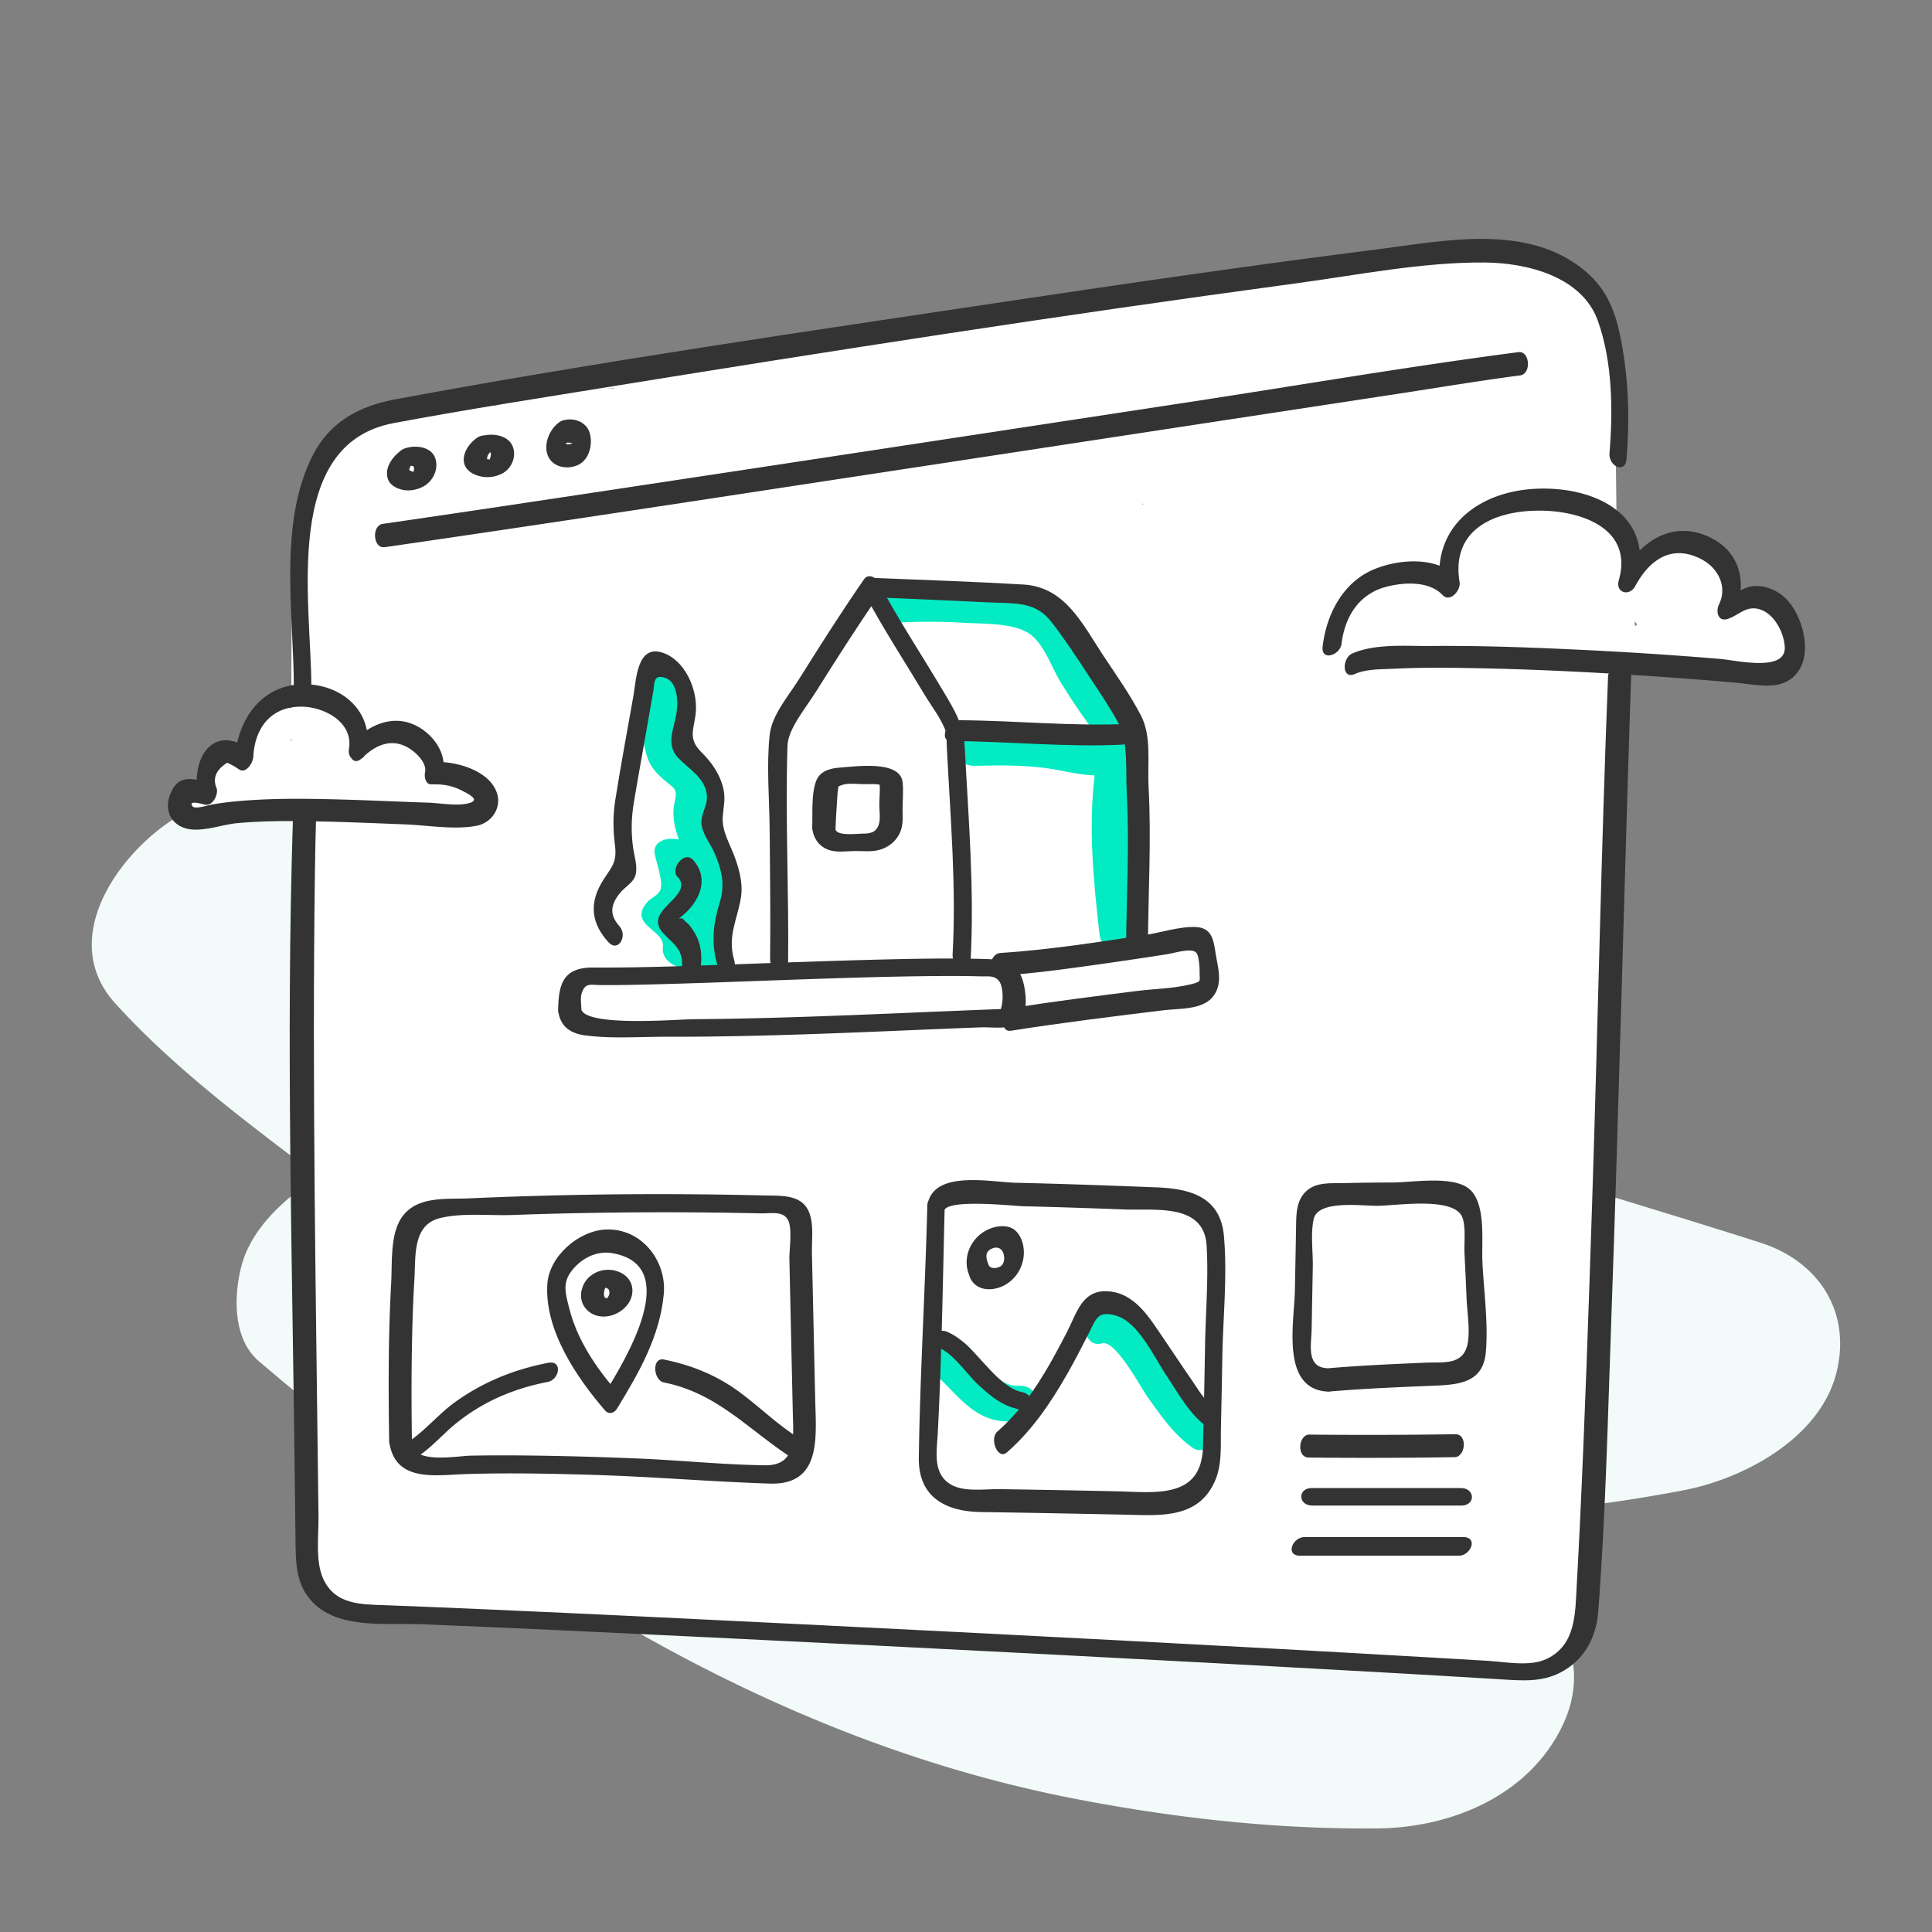
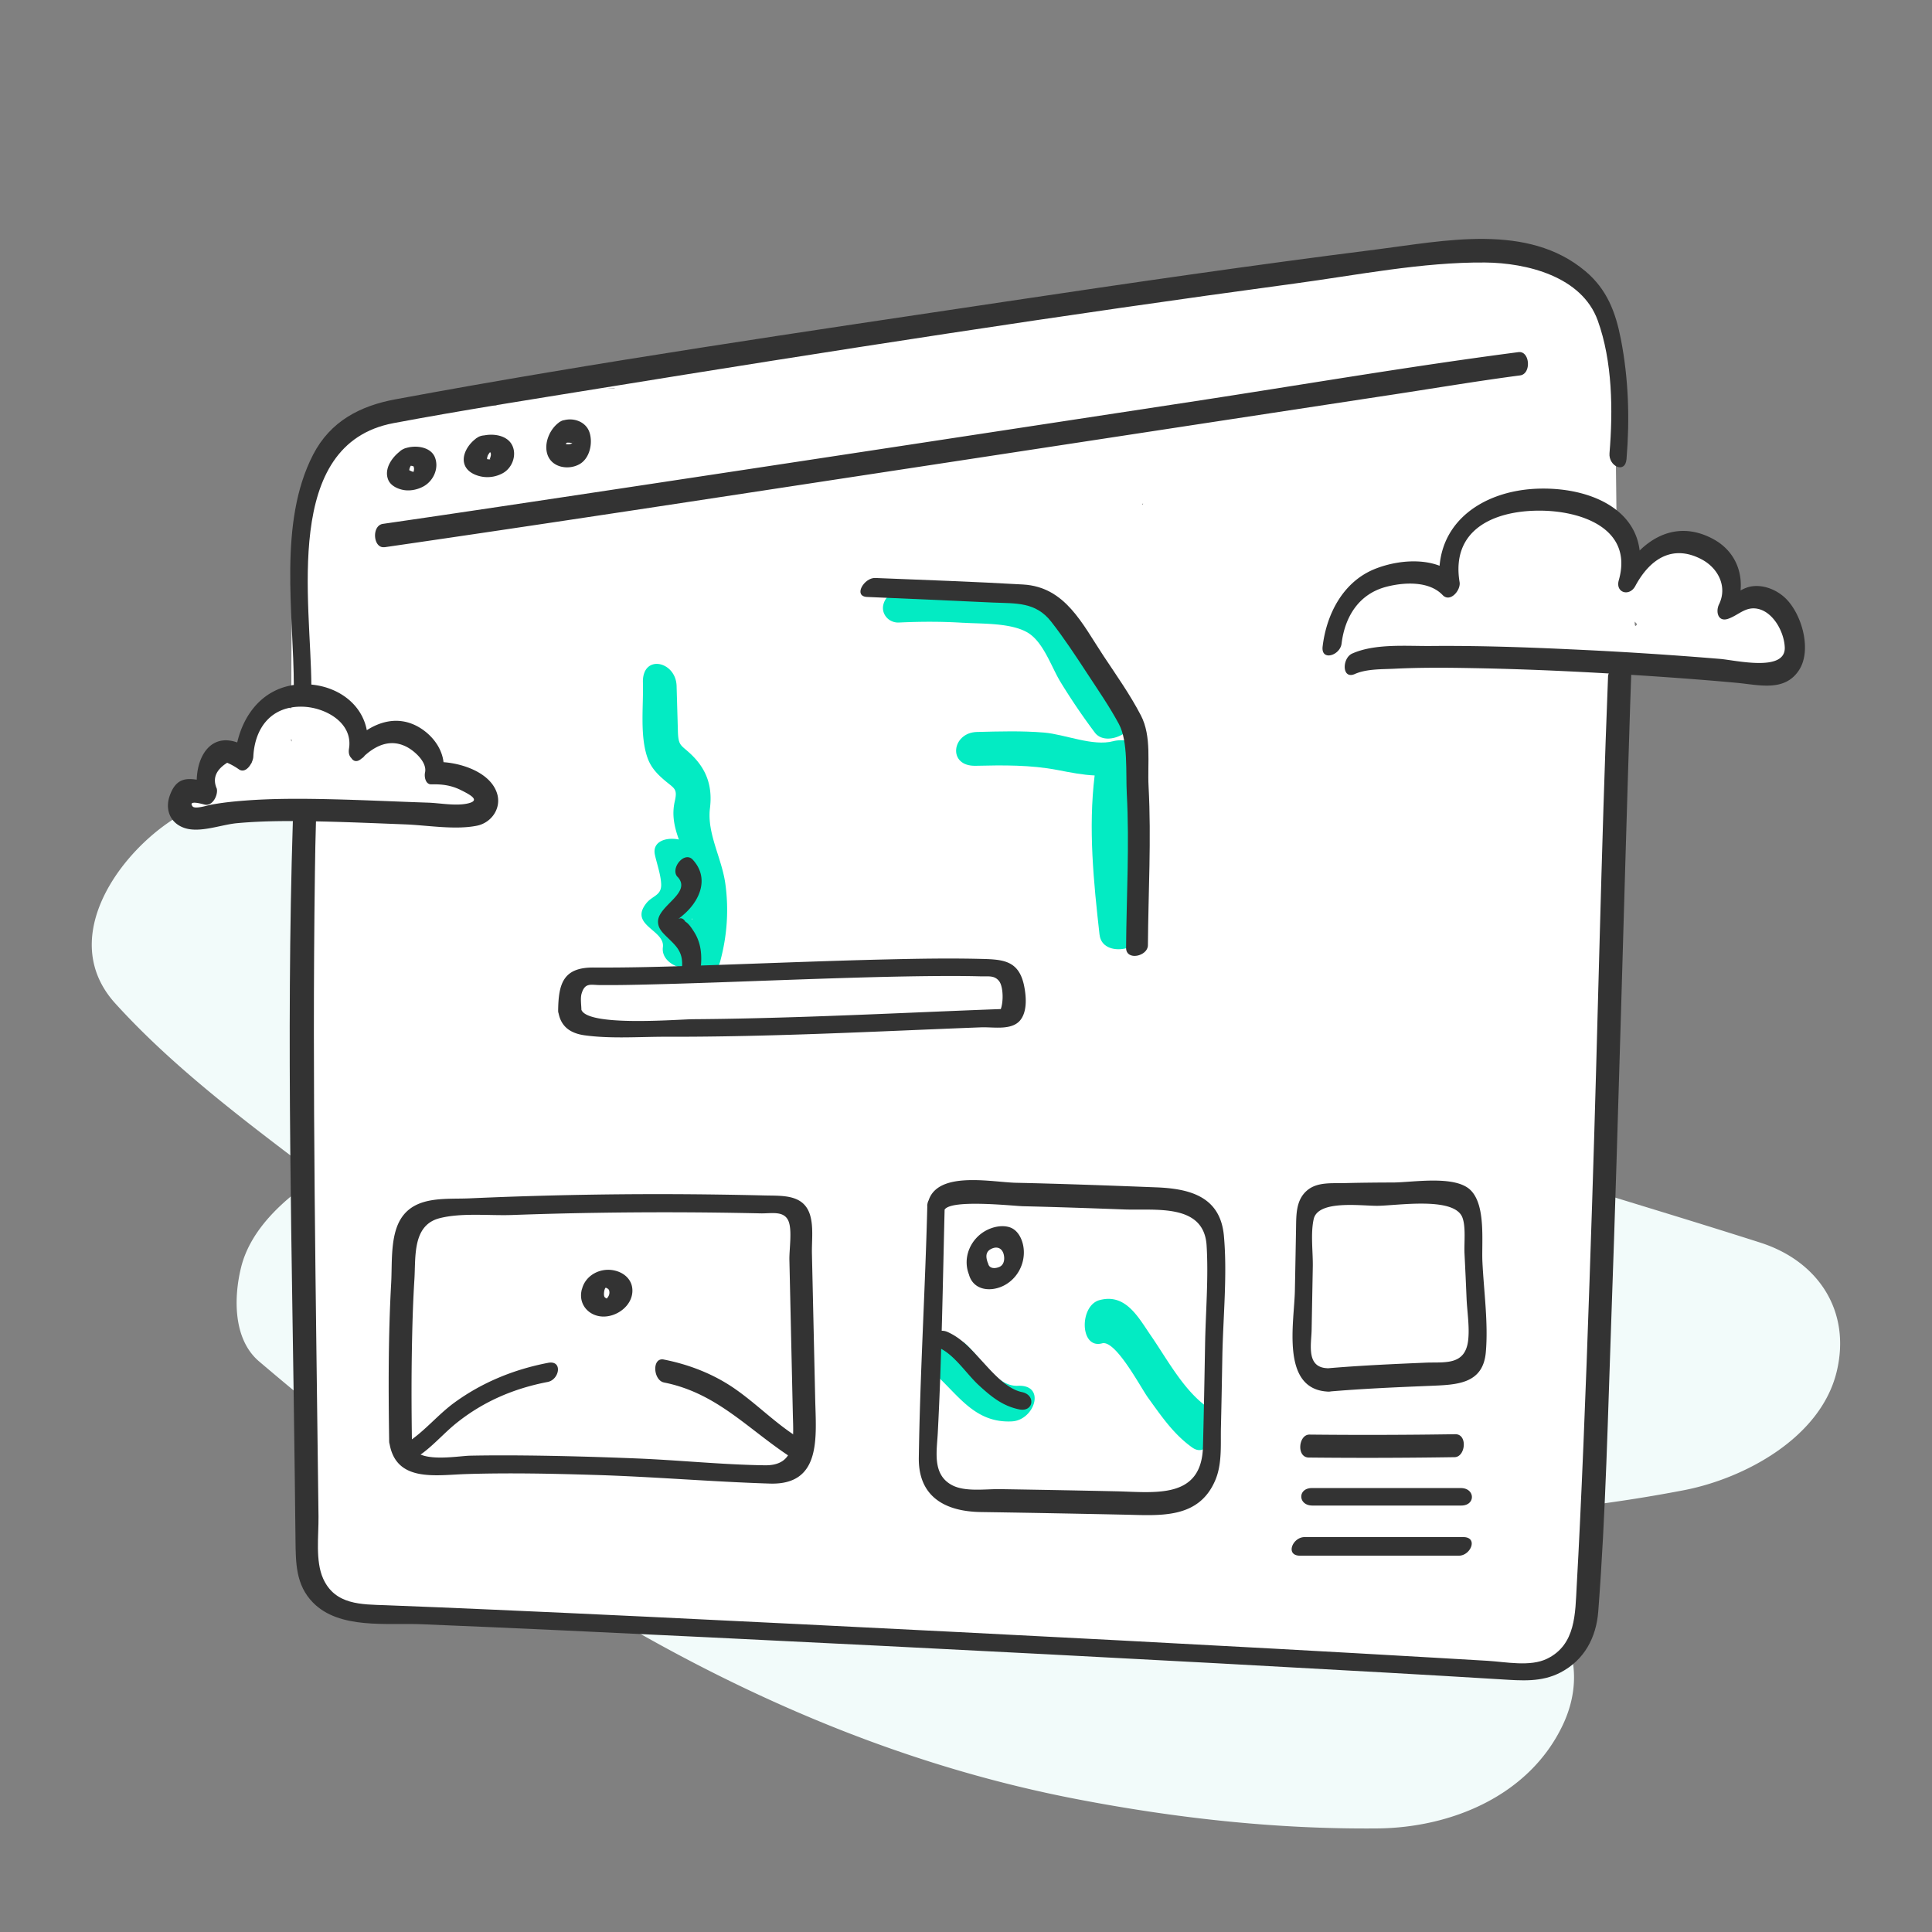
<svg xmlns="http://www.w3.org/2000/svg" width="350" height="350" viewBox="0 0 350 350" fill="none">
  <rect x="0" y="0" width="350" height="350" fill="#808080" stroke="none" />
  <path d="M318.873 225.105c-25.405-8.114-51.021-15.238-76.063-24.501a618 618 0 0 1-25.929-10.269 295 295 0 0 0 19.903-2.408c7.336-1.133 15.23-4.902 20.529-10.151 4.116-4.082 8.485-11.046 8.029-17.207-1.09-14.705-16.041-20.224-28.972-18.221-6.042.938-12.102 1.699-18.196 2.206-.481.042-.98.101-1.479.152-.338.017-.676.034-1.014.042-2.468.093-4.944.152-7.412.152-9.195.034-18.323-.659-27.425-1.893-.507-.093-1.014-.186-1.529-.287a155 155 0 0 1-5.553-1.192 164 164 0 0 1-10.801-2.899c-5.586-1.698-11.063-3.727-16.455-5.958-10.404-4.724-20.469-10.125-31.034-14.511-3.989-1.657-10.065-1.369-14.224-.719-6.473 1.006-12.516 3.829-17.62 7.86-3.745 2.958-6.618 6.246-8.655 10.573-1.902 4.048-3.668 10.573-1.192 14.815 1.53 2.62 3.093 5.173 4.725 7.674a304 304 0 0 1-8.41-7.766c-10.446-10.041-27.796-9.686-39.519-1.632-9.922 6.821-19.86 21.619-9.676 32.834 10.631 11.706 23.697 21.442 36.256 30.958.16.127.33.245.49.363q-.532.332-1.04.676c-5.51 3.787-11.256 9.027-12.93 15.788-1.344 5.426-1.479 13.015 3.254 17.046 43.12 36.688 91.47 68.356 147.96 79.267 18.052 3.482 36.206 5.501 54.596 5.341 13.531-.118 27.653-6.009 33.671-18.838 5.29-11.275-.364-22.549-12.12-26.318-6.448-3.153-12.66-6.922-18.83-10.514l-.862-.507c18.002-.068 36.088-1.707 53.709-5.096 10.911-2.105 24.695-9.449 27.645-21.349 2.713-10.953-3.186-20.114-13.835-23.511zm-102.406-80.374c-.87.093-1.749.178-2.594.135.862-.042 1.724-.093 2.594-.135" fill="#F2FBFA" />
  <path d="M324.248 117.061c.347-.836.321-1.901-.236-3.27-1.674-4.057-6.263-4.911-10.497-4.767-.347-3.609.38-7.006-4.099-8.908-4.327-1.834-9.77-.422-12.965 2.89-.363.381-.676.753-.955 1.125a212 212 0 0 1-.194-3.981c-.051-1.412-1.09-2.257-2.409-2.578-.084-7.209-.169-14.426-.245-21.636l-.152.017a22 22 0 0 0-.499-3.346c.465-3.28.693-6.593.668-9.872-.042-6.304-4.767-10.978-9.922-13.716-6.812-3.626-13.472-3.584-20.926-2.451-15.643 2.375-31.287 4.75-46.931 7.133-7.031-.245-13.944.896-20.621 3.27-23.047 3.102-46.094 6.212-69.15 9.314-2.738.372-5.629.938-8.392 1.809-3.905-.558-7.911-.364-11.613.625a205 205 0 0 1-8.442 2.07c-2.172.482-4.539 1.395-6.796 2.663q-1.19.012-2.383 0c-2.096-.026-11.122-.583-2.535-.017-7.556-.499-14.114-.178-20.69 3.964-3.397 2.138-6.321 5.028-7.825 8.612-2.527 3.668-3.398 7.724-2.578 11.604a16.5 16.5 0 0 0-.795 4.622c-.253 8.689-.312 17.385-.27 26.082-.76-.161-1.555-.169-2.24-.102-3.65.364-6.524 3.381-5.628 7.142.228.955.44 1.927.676 2.89a8 8 0 0 0-.668-.169.4.4 0 0 1-.093-.017c-1.716-1.166-4.851-.684-6.22.676-.499.499-.76.947-.93 1.623a2.9 2.9 0 0 0 .27 2.054 26.6 26.6 0 0 0-4.343 2.146c-1.64.998-1.378 3.127-.051 4.226 1.597 1.318 3.98 1.073 5.629.068 1.394-.854 2.822-1.412 4.411-1.775 1.048-.245 2.062-.812 2.578-1.665 1.116.135 2.011.237 3.178.617 1.301.431 2.417.465 3.608.186.203 12.145.516 24.289.744 36.409.254 13.268.558 26.546 1.04 39.814.245 6.762.532 13.523.879 20.284.287 5.662.836 11.359.464 17.021-.49 2.367-1.073 4.716-1.42 7.133-.549 3.862.178 7.708 1.928 11.097-.423.608-.685 1.293-.676 2.02.075 3.625.38 9.727 3.93 11.806 1.749 1.023 4.208 1.023 6.16 1.226 2.739.287 5.485.465 8.232.558 1.412.05 2.68-.828 3.49-1.961 3.694.727 7.489 1.073 11.233 1.276 14.105.752 28.228 1.302 42.333 1.952 28.135 1.302 56.261 2.604 84.396 3.897 16.345.752 32.69 1.512 49.036 2.265.295.016.6.016.912.008.034 1.42.913 2.535 2.992 2.24 5.468-.786 11.494-.651 15.204-5.333 2.62-3.313 3.778-7.615 3.415-11.79.329-1.209.557-2.493.701-3.896 5.291-53.506 5.789-107.046 5.181-160.764-.009-.879-.017-1.758-.034-2.636 2.84.591 6.085-.051 8.916.109 3.634.203 7.057 1.023 10.717 1.065 1.614.499 3.093 1.014 4.716 1.767 1.859.862 3.668.929 5.611.355 3.373-.989 3.043-3.778 1.141-5.097zM207.094 91.242c-.025.076-.051.144-.067.22q-.064-.103-.127-.195l.203-.025zm-95.822-20.85c-.448.009-.955 0-1.412-.017.651-.025 1.158-.05 1.547-.059-.042.026-.093.051-.135.076m-1.894 0v.017h-.447c.16 0 .304-.017.447-.017M52.61 134.006c.076 0 .152-.025.228-.033v.38c-.093-.22-.169-.347-.228-.347m243.537-21.399c.135.152.279.313.423.465-.305.541-.448.38-.423-.465" fill="#fff" />
  <path d="M128.615 146.421c.465-3.786-.482-6.854-3.229-9.576-1.935-1.918-2.493-1.529-2.577-4.301-.076-2.756-.161-5.519-.237-8.274-.135-4.539-6.254-5.832-6.102-.609.119 4.234-.583 9.542.812 13.573.591 1.69 1.614 2.831 2.941 3.981 1.893 1.648 2.569 1.555 2.02 3.947-.584 2.535-.043 4.724.735 6.921-2.333-.473-4.86.364-4.336 2.772.372 1.699 1.057 3.567 1.133 5.3.084 2.121-1.581 2.062-2.713 3.507-3.127 3.989 3.431 4.8 3.025 7.927-.346 2.629 2.984 4.226 5.401 3.854 1.53 1.631 4.116 1.885 4.978-1.268 1.251-4.597 1.589-9.33.938-14.054-.642-4.682-3.355-9.128-2.789-13.709zm-3.296 20.064c.042-.026.084-.068.118-.093 0 .067-.017.135-.025.194l-.102-.101zm59.058 84.566c-3.879.194-6.921-5.392-9.491-7.624-2.873-2.493-9.195 2.274-5.992 5.054 4.606 3.99 7.522 9.356 14.41 9.018 4.124-.203 6.271-6.71 1.073-6.448m34.28 3.81c-4.242-3.017-7.234-8.654-10.142-12.871-2.29-3.322-4.58-7.75-9.338-6.457-3.668.997-3.584 8.933.481 7.826 2.451-.668 6.981 8.003 8.3 9.821 2.425 3.346 4.631 6.642 8.037 9.06 3.364 2.391 5.755-5.173 2.662-7.379m-44.134-142.043c3.423.212 8.544 0 11.587 1.75 2.899 1.673 4.327 6.212 5.992 8.95a117 117 0 0 0 6.237 9.195c2.274 3.026 9.136-.854 6.567-4.276-2.941-3.913-5.62-7.987-7.97-12.28-1.698-3.111-3.22-5.9-6.617-7.379-3.347-1.453-7.446-1.656-11.029-1.994-4.851-.448-9.711-.507-14.571-.271-1.851.085-4.166.964-4.682 2.984-.448 1.766.998 3.372 2.823 3.279 3.888-.186 7.775-.194 11.663.051z" fill="#03EBC3" />
  <path d="M199.201 169.35c.482 4.251 8.215 2.857 7.793-.887-1.201-10.59-2.265-21.214-.474-31.803.44-2.595-3.321-2.806-4.826-2.392-3.684.997-8.772-1.242-12.541-1.555-4.04-.338-8.114-.211-12.171-.11-4.572.11-5.392 6.263-.219 6.127 4.952-.118 9.922-.177 14.807.761 2.366.456 4.538.887 6.735.989-1.166 9.618-.194 19.252.888 28.862z" fill="#03EBC3" />
  <path d="M56.405 124.329c-.034-15.213-5.367-43.871 14.883-47.675 12.322-2.315 24.729-4.25 37.102-6.254 41.969-6.812 83.999-13.345 126.138-19.032 11.299-1.522 23.097-3.905 34.507-3.812 7.555.068 17.528 2.519 20.41 10.505 2.679 7.404 2.772 16.303 2.13 24.053-.195 2.341 2.856 3.803 3.085 1.04.6-7.243.371-14.562-1.023-21.704-.955-4.902-2.51-9.026-6.432-12.322-10.446-8.79-25.548-5.485-37.879-3.93-22.371 2.823-44.691 6.077-66.986 9.415-36.942 5.536-74.001 10.91-110.731 17.731-6.372 1.183-11.765 3.964-14.892 10.032-6.347 12.314-3.515 28.769-3.482 42.046 0 2.637 3.178 2.535 3.17-.093m-3.355 24.535c-1.25 39.384-.11 78.92.346 118.312.043 3.938.093 7.877.136 11.807.05 4.158.034 8.138 3.16 11.333 4.784 4.893 13.405 3.668 19.718 3.93 17.401.71 34.794 1.538 52.196 2.383 40.804 1.978 81.599 4.074 122.385 6.373 6.964.397 13.928.794 20.892 1.225 3.719.228 7.345.558 10.784-1.225 4.344-2.249 6.508-6.339 6.871-11.072 1.37-17.866 1.75-35.851 2.392-53.751 1.31-36.815 2.206-73.646 3.389-110.461.059-1.867.119-3.744.195-5.611.084-2.054-4.116-1.682-4.201.439-1.259 31.744-1.842 63.521-2.882 95.273-.634 19.405-1.293 38.809-2.214 58.197q-.266 5.642-.583 11.283c-.279 4.961-.135 10.657-5.375 13.201-3.06 1.487-7.438.575-10.767.372-3.33-.203-6.449-.381-9.669-.566-38.276-2.215-76.57-4.175-114.864-6.069-18.466-.912-36.924-1.808-55.39-2.62-6.542-.287-13.083-.566-19.633-.811-4.446-.16-9.23-.025-11.393-4.817-1.445-3.203-.803-7.801-.845-11.274-.448-38.852-1.183-77.737-.65-116.597.042-3.228.1-6.457.202-9.693.068-2.063-4.132-1.682-4.2.439" fill="#333" />
  <path d="M69.657 99.136c29.293-4.243 58.551-8.74 87.81-13.193 31.769-4.834 63.53-9.694 95.299-14.528 7.53-1.15 15.052-2.417 22.608-3.406 2.095-.27 1.791-4.488-.296-4.217-19.844 2.586-39.621 5.992-59.406 9.009-34.397 5.248-68.794 10.497-103.192 15.686-14.367 2.163-28.735 4.336-43.11 6.415-2.097.304-1.784 4.513.295 4.217zm3.389-17.774c-1.716 1.048-3.567 3.347-2.739 5.502.423 1.107 1.69 1.699 2.79 1.902 1.166.21 2.45-.043 3.498-.584 1.86-.946 2.975-3.262 2.215-5.282-.803-2.13-3.981-2.358-5.764-1.538-.82.372-1.648 1.428-1.192 2.358.457.93 1.783.862 2.595.49-.364.17-.66.102-.127.119-.304-.009.296.067.363.084.127.034.119.034 0 0 .102.042.212.085.305.144-.245-.136-.11-.212-.043.008.017.05.068.38.068.397-.017.136-.034.27-.068.406-.059.22-.067.254-.025.118-.085.212-.287.364-.05.144.27-.237.329-.296.168-.169q.482-.291.152-.101c-.21.093-.185.093.06 0q-.14.048-.28.084c-.126.009.077.076-.194.009-.245-.06-.355-.161-.6-.237l.043.093c-.077-.178-.094-.186-.051-.034-.06-.177.034-.482.135-.684a4 4 0 0 1 .186-.338c-.093.152-.076.135.06-.043.16-.177.16-.186-.018-.008.203-.152.16-.144-.101.025.769-.473 1.682-1.36 1.191-2.358-.439-.887-1.834-.955-2.594-.49zm13.48-2.105c-1.572.964-3.161 3.296-2.249 5.18.575 1.193 2.037 1.784 3.271 1.953a5.8 5.8 0 0 0 3.55-.676c1.682-.93 2.56-3.22 1.707-5.012-1.04-2.172-4.378-2.324-6.28-1.445-.853.389-1.174 1.547-.507 2.24.778.811 2.02.659 2.933.236-.693.186-.845.245-.465.186h-.017c.127.009.254.026.39.051q-.255-.051-.052 0c.33.085.27.034-.008-.084-.068-.144-.05-.119.06.101.041-.076.058-.008.05.186.042.211.025.186 0 .397-.017.102-.186.634-.135.516-.11.228-.28.287-.051.127-.127.11-.068.067.186-.136a2 2 0 0 1-.237.136c.6-.077-.338.11-.084.025.194-.068-.338-.06.008.025-.296-.068-.253-.076-.448-.22.195.136-.017.262.093.026-.008-.195 0-.22 0-.085.025-.118.05-.236.093-.355.085-.253.009-.067.135-.296.043-.076.415-.574.262-.405.076-.085.16-.17.245-.245q-.281.19-.016.025c.786-.482 1.234-1.487.507-2.24-.727-.752-2.096-.752-2.933-.236zm15.019-2.907c-1.86 1.142-3.077 3.863-2.375 5.976.786 2.383 3.778 2.882 5.781 1.783 1.893-1.04 2.476-3.828 1.85-5.755-.701-2.156-3.321-2.89-5.256-2.003-.939.43-1.124 1.969-.837 2.822.33.99 1.158 1.386 2.087.956-.253.118-.008.05.102.059.22 0 .448.025.667.076.093.017.186.084.381.127.262.059.051 0-.076-.17-.059-.084.05-.532-.017-.05.059-.212.051-.203-.017.042-.085.237-.085.245 0 .034-.118.203-.11.194.034-.009l-.085.093c.33-.414.135-.127-.101 0 .253-.127-.262.085-.347.102a1.7 1.7 0 0 1-.541.05c-.101 0-.879-.194-.828-.27 0 .008.076.118.118.245.051.135.077.279.068.423q-.088.393 0 .025c.254-.363-.169.118.102-.203.169-.203.261-.397.54-.566 1.699-1.04.829-5.054-1.259-3.778zm3.786 106.81c.008-.964-.237-2.29.042-3.195.608-2.003 1.682-1.521 3.279-1.512 3.009.025 6.018-.034 9.026-.11 8.181-.195 16.354-.524 24.535-.812 8.181-.287 16.987-.591 25.489-.693 3.28-.034 6.567-.05 9.846.034 1.53.042 2.603-.22 3.457.879s.845 4.665-.076 5.747l1.842-.752c-12.812.465-25.616 1.099-38.428 1.504-6.229.195-12.466.347-18.703.389-2.866.017-19.743 1.462-20.368-1.893-.364-1.961-4.505-1.471-4.091.76.482 2.561 2.248 3.702 4.724 4.049 4.775.659 9.973.253 14.782.262 9.491.025 18.982-.22 28.473-.558s19.066-.786 28.6-1.149c2.282-.085 5.772.667 7.243-1.522 1.107-1.639.895-4.166.524-6-.981-4.801-4.066-4.784-8.283-4.885-5.485-.127-10.978-.026-16.472.101-12.5.288-24.991.837-37.49 1.226-5.249.16-10.489.279-15.746.245-5.518-.034-6.363 2.932-6.423 7.809-.025 2.113 4.201 2.197 4.226.084z" fill="#333" />
-   <path d="M180.844 176.787c6.964-.456 13.894-1.462 20.799-2.451q4.828-.696 9.643-1.445c1.614-.253 4.767-1.327 5.511-.194.397.6.549 2.552.524 3.304-.068 1.707.583 1.792-1.665 2.333-3.119.752-6.592.803-9.779 1.2-7.462.938-14.925 1.876-22.354 3.051-1.986.313-2.552 4.488-.372 4.141 9.212-1.453 18.467-2.586 27.721-3.718 2.73-.33 6.905-.043 8.823-2.409 1.919-2.367.947-5.223.541-7.801-.372-2.358-.617-4.682-3.507-4.851s-6.465 1.014-9.347 1.454c-8.68 1.301-17.419 2.679-26.183 3.245-2.011.135-2.611 4.293-.372 4.141zm-38.074-1.825c.169-13.269-.524-26.572-.11-39.832.093-3.076 3.245-6.778 5.206-9.897 3.668-5.831 7.361-11.646 11.283-17.308l-2.603-.499c3.338 6.288 7.251 12.263 10.911 18.365 1.284 2.147 3.177 4.53 3.955 6.93-.279-.853-.042.229 0 .541.093.786.084 1.606.127 2.401.634 12.347 1.724 24.94 1.031 37.304-.119 2.155 3.093 3.964 3.254 1.209.726-12.889-.389-26.014-1.057-38.885-.211-4.074-1.901-6.736-4.014-10.286-3.871-6.507-8.08-12.863-11.63-19.556-.498-.938-1.859-1.572-2.603-.499-4.099 5.924-7.969 12.018-11.789 18.12-1.877 2.992-4.911 6.457-5.299 10.074-.6 5.637-.043 11.612 0 17.266.067 7.784.177 15.576.076 23.36-.026 2.13 3.22 3.955 3.253 1.209z" fill="#333" />
  <path d="M157.104 108.144c7.598.305 15.204.685 22.802 1.015 4.175.177 7.708-.136 10.522 3.456 2.333 2.984 4.446 6.204 6.516 9.364 1.961 3.001 4.057 6.026 5.756 9.187s1.225 8.773 1.428 12.618c.499 9.297-.059 18.61-.127 27.907-.017 2.451 3.947 1.546 3.955-.448.068-9.592.634-19.193.119-28.777-.228-4.192.591-9.06-1.395-12.872s-4.445-7.268-6.752-10.75c-3.88-5.848-6.922-12.508-14.571-12.956-8.925-.516-17.866-.82-26.799-1.183-2.003-.085-4.065 3.338-1.454 3.439" fill="#333" />
-   <path d="M204.551 131.133c-10.311.49-20.605-.609-30.916-.659-1.969-.009-3.702 3.752-1.301 3.769 10.31.059 20.604 1.149 30.915.659 1.944-.093 3.676-3.879 1.302-3.769m-53.194 19.057c.059-1.622.152-3.237.27-4.859.051-.693.06-1.42.161-2.105.144-.955-.042-.693.727-1.005 1.006-.406 2.873-.169 3.947-.161s2.738-.161 3.701.363l-.912-1.005c.279 1.36.042 3.042.042 4.428 0 1.065.253 2.51-.101 3.558-.499 1.471-1.649 1.631-3.035 1.615-.802 0-4.682.498-4.8-.829-.186-2.104-4.403-2.307-4.217-.262s1.394 3.711 3.532 4.192c1.412.313 2.967.042 4.395.051 1.344 0 2.722.161 4.04-.161 2.071-.49 3.778-2.036 4.251-4.132.254-1.091.152-2.215.152-3.33 0-1.589.186-3.313 0-4.885-.49-4.006-8.586-2.798-11.367-2.603-1.834.127-3.676.642-4.344 2.561-.845 2.434-.558 5.755-.659 8.316-.085 2.113 4.141 2.366 4.217.262zm-39.088 17.664c-1.792-2.003-1.817-3.769.059-6.093.93-1.15 2.349-1.767 2.797-3.229s-.253-3.608-.448-5.062c-.363-2.73-.312-5.274.136-7.995.718-4.336 1.512-8.654 2.265-12.982q.631-3.651 1.276-7.302c.236-1.335-.059-3.169 2.197-2.374s2.248 4.36 2.045 6.025c-.363 3.026-2.138 5.916.262 8.46 1.987 2.105 5.029 3.651 5.207 6.956.093 1.825-1.243 3.38-.964 5.206.279 1.825 1.699 3.541 2.375 5.147 1.285 3.042 1.91 5.62.913 8.865-1.184 3.863-1.598 7.362-.44 11.292.744 2.518 3.812 1.707 3.06-.829-1.243-4.208.473-7.158 1.183-11.113.439-2.426-.118-4.733-.896-7.032-.921-2.747-2.603-5.164-2.358-7.936.152-1.766.524-3.228.093-5.045-.6-2.544-2.079-4.682-3.913-6.491-2.713-2.679-1.251-4.344-1.048-7.539.254-3.947-1.952-9.161-6.001-10.53-4.673-1.581-4.8 4.859-5.324 7.834-1.099 6.254-2.282 12.508-3.271 18.779-.448 2.857-.431 5.468-.059 8.325.448 3.457-1.006 4.2-2.518 6.88-2.223 3.938-1.598 7.361 1.276 10.564 1.842 2.054 3.549-1.133 2.087-2.772z" fill="#333" />
  <path d="M122.748 158.845c2.696 2.933-3.642 5.223-3.541 8.189.034.998.567 1.648 1.226 2.325 1.817 1.834 3.338 2.814 3.127 5.789-.195 2.755 3.287 1.724 3.44-.465.152-2.189-.136-4.116-1.302-5.933-.338-.524-.93-1.454-1.53-1.775-.456-.743-1.014-.811-1.656-.219q.771-.559 1.479-1.192c2.924-2.612 4.479-6.584 1.521-9.812-1.53-1.665-4.141 1.606-2.78 3.101zm-48.113 102.82c-.102-6.457-.119-12.914.025-19.371.076-3.516.194-7.023.414-10.531.254-4.073-.38-9.778 4.522-11.062 3.98-1.04 9.11-.44 13.226-.592 4.961-.178 9.922-.313 14.891-.389a778 778 0 0 1 30.088.093c1.918.042 4.225-.541 5.037 1.386.701 1.665.127 5.156.169 7.04l.329 14.816c.102 4.386.195 8.781.296 13.167.102 4.386.659 9.313-5.079 9.229-7.809-.11-15.669-.947-23.487-1.251-6.583-.262-13.176-.456-19.76-.524-3.38-.034-6.76-.034-10.141.034-2.333.051-10.032 1.521-10.522-2.054-.27-1.994-4.429-2.687-4.133-.498 1.023 7.488 8.384 6.051 13.954 5.882 7.783-.245 15.584-.076 23.359.16 10.556.322 21.095 1.234 31.643 1.564 9.423.296 8.367-8.435 8.214-15.331l-.591-26.343c-.051-2.231.338-5.012-.406-7.184-1.225-3.583-5.02-3.254-8.164-3.338a824 824 0 0 0-17.072-.237 768 768 0 0 0-36.392.761c-4.285.194-9.812-.516-12.44 3.71-1.953 3.152-1.547 8.054-1.75 11.638-.532 9.558-.507 19.151-.363 28.718.034 2.02 4.166 2.755 4.133.498zm93.355-43.153c-.38 15.179-1.319 30.4-1.538 45.571-.102 7.116 4.834 9.744 11.24 9.837 8.646.127 17.292.296 25.938.474 6.473.135 13.539.87 16.548-6.28 1.234-2.941.938-6.347 1.005-9.466.102-4.259.178-8.527.254-12.787.127-7.2.93-14.79.287-21.965-.642-7.175-6.237-8.561-12.254-8.798-8.477-.329-16.946-.642-25.431-.828-4.454-.102-14.629-2.324-15.948 3.693-.507 2.307 2.35 4.108 2.941 1.395.491-2.24 12.559-.879 14.309-.837 6.11.144 12.229.355 18.339.583 5.629.211 14.444-1.158 14.909 6.542.363 5.932-.178 12.077-.279 18.026-.102 5.95-.22 12.272-.38 18.408-.254 9.609-8.722 8.231-15.847 8.079s-13.936-.279-20.909-.388c-2.62-.043-6.313.54-8.696-.719-3.626-1.918-2.764-6.11-2.587-9.508.71-13.564.905-27.154 1.243-40.736.067-2.603-3.093-2.932-3.161-.279z" fill="#333" />
-   <path d="M182.407 263.119c4.564-3.981 7.928-8.967 10.92-14.198 1.394-2.434 2.67-4.936 3.947-7.438 1.276-2.501 1.538-4.132 4.935-3.135 4.023 1.175 6.846 7.479 9.043 10.75 2.198 3.271 4.437 7.547 7.877 9.686 2.028 1.25 2.426-2.882.761-3.913-1.665-1.032-2.975-3.406-4.091-5.004-1.707-2.442-3.321-4.935-5.003-7.386-2.552-3.711-5.156-8.274-10.133-8.553-4.64-.262-5.57 3.887-7.353 7.344-3.339 6.482-7.049 13.21-12.618 18.061-1.513 1.318.067 5.223 1.715 3.786" fill="#333" />
  <path d="M185.137 252.191c-2.789-.566-5.392-3.617-7.26-5.646s-3.634-4.107-6.245-5.256c-2.214-.972-4.108 1.741-1.581 2.848 2.857 1.251 5.021 4.758 7.302 6.845 2.282 2.088 4.294 3.727 7.294 4.344 2.586.533 3.051-2.611.49-3.135m-9.592-21.256c.769 2.663 3.55 3.119 5.866 2.164 2.831-1.175 4.487-4.268 3.98-7.294-.236-1.403-1.006-2.966-2.434-3.456-1.352-.465-3-.119-4.234.524-2.907 1.504-4.412 4.978-3.169 8.062.912 2.274 4.225-.084 3.482-1.943-.398-.989-.643-2.105.448-2.697 1.276-.693 2.265-.042 2.417 1.344.101.905-.212 1.631-.93 1.91s-1.69.296-1.935-.557c-.676-2.342-4.04.025-3.482 1.943zm64.941 16.929c-3.905-.127-2.924-4.327-2.873-6.93l.211-11.435c.05-2.679-.423-6.009.16-8.637.786-3.533 8.621-2.392 11.562-2.418 3.583-.033 13.852-1.707 15.365 2.079.676 1.691.304 4.716.397 6.55.135 2.696.262 5.401.372 8.105.101 2.434.566 5.156.296 7.59-.524 4.69-4.311 3.947-7.708 4.09-5.925.254-11.858.516-17.774 1.023-2.104.177-1.884 4.403.212 4.217 6.102-.524 12.229-.786 18.348-1.039 4.716-.203 9.609-.237 10.116-6.102.465-5.308-.363-11.038-.617-16.362-.169-3.558.659-10.193-2.129-12.973s-10.421-1.42-14.081-1.403c-2.924.008-5.848.034-8.772.11-2.172.059-4.826-.229-6.643 1.217-2.172 1.724-2.096 4.462-2.138 6.955-.068 3.769-.136 7.539-.212 11.308-.101 5.739-2.67 18.002 6.119 18.298 2.079.067 1.91-4.15-.211-4.218zm-3.389 16.184c8.806.093 17.604.068 26.411-.067 2.003-.034 2.4-4.192.127-4.159-8.807.136-17.605.161-26.411.068-1.995-.017-2.4 4.133-.127 4.158m.66 8.697h26.96c2.637 0 2.544-3.169-.085-3.169h-26.96c-2.637 0-2.544 3.169.085 3.169m-2.224 9.085h28.735c2.189 0 3.575-3.372.811-3.372h-28.735c-2.189 0-3.575 3.372-.811 3.372M65.625 137.302c2.232-2.181 4.987-3.558 8.004-2.02 1.437.727 3.778 2.789 3.372 4.648-.169.769.068 2.189 1.141 2.164 1.927-.051 3.6.161 5.375 1.048s3.609 1.893 1.166 2.425c-2.172.474-4.986-.092-7.192-.16-5.865-.194-11.73-.482-17.596-.617-5.18-.118-10.378-.152-15.542.245-2.113.161-4.234.38-6.313.786-.482.093-2.747.82-3.16.254-.922-1.251 2.036-.338 2.273-.296 1.402.253 2.383-1.783 2.12-2.908-.802-1.833-.177-3.397 1.885-4.69q1.142.495 2.156 1.217c1.318.845 2.535-1.31 2.577-2.307.262-5.35 3.364-9.28 9.069-9.06 3.955.152 9.026 2.865 8.265 7.598-.44 2.712 2.857 2.67 3.246.27 1.166-7.251-4.852-12.128-11.756-11.933-7.666.219-11.858 6.803-12.204 13.902l2.577-2.307c-7.192-4.589-10.598 2.654-9.11 9.068l2.121-2.907c-3.237-.592-5.907-1.673-7.353 2.434-.896 2.552.11 5.003 2.722 5.857 2.805.913 6.609-.625 9.482-.887 5.088-.465 10.226-.415 15.331-.305 5.029.11 10.057.33 15.078.524 4.04.152 9.043 1.04 13.023.245 2.68-.532 4.547-3.228 3.634-5.949-1.344-4.023-7.243-5.688-10.919-5.595l1.141 2.163c.735-3.338-1.276-6.541-4.065-8.299-4.268-2.688-8.781-.972-12.136 2.316-1.539 1.504-.39 5.02 1.58 3.084zm177.413-20.681c.592-4.936 3.161-9.043 8.139-10.328 3.203-.828 7.708-1.073 10.167 1.505 1.369 1.436 3.313-.879 3.076-2.325-1.563-9.415 6.035-12.913 14.275-12.964 7.716-.05 17.241 3.212 14.562 12.618-.643 2.265 1.927 3.017 2.991 1.039 2.595-4.842 6.694-7.648 12.018-4.834 2.992 1.581 4.716 4.936 3.153 8.147-.651 1.336-.178 3.237 1.623 2.629 1.893-.642 3.143-2.257 5.341-1.826 2.882.567 4.834 4.235 4.944 6.99.177 4.513-8.832 2.341-11.705 2.096a721 721 0 0 0-27.028-1.733c-8.452-.397-16.92-.684-25.38-.608-4.411.042-10.091-.482-14.249 1.369-1.859.828-1.91 4.775.49 3.701 2.13-.946 4.978-.836 7.252-.955 4.623-.228 9.262-.194 13.885-.109 11.148.194 22.287.76 33.409 1.512 4.919.338 9.837.71 14.748 1.167 3.955.372 8.62 1.665 11.189-2.358 2.325-3.643.474-10.125-2.476-12.973-1.555-1.505-3.904-2.477-6.085-2.164-1.842.271-3.135 1.598-4.834 2.172l1.623 2.629c2.408-4.953 1.217-10.683-3.846-13.388-7.2-3.853-13.395.5-16.852 6.956l2.992 1.04c3.414-11.985-6.93-17.368-17.605-17.106-10.674.262-19.801 6.761-17.858 18.441l3.077-2.324c-3.66-3.837-10.303-3.406-14.883-1.614-5.832 2.281-8.874 8.155-9.584 14.088-.33 2.738 3.169 1.64 3.431-.515zm-137.683 117.18c-.557 2.569 1.37 4.682 3.956 4.707 2.442.017 5.071-1.868 5.248-4.437.144-2.189-1.513-3.642-3.566-3.972-2.358-.38-4.843.938-5.519 3.279s3.372 2.612 3.921.702c.051-.178.178-.6.22-.668.076-.11.161-.211.254-.313a.28.28 0 0 1-.144.136c-.127.067-.093.059.084-.034-.253.084-.27.093-.025.034-.27.033-.287.05-.042.033-.237-.017-.245-.017-.009.017.499.119-.279-.152.178.068.186.093.203.101.042 0 .093.059.178.127.254.194.262.279-.051-.152.109.144.093.169.102.169.009 0 .042.135.068.27.076.414.017.389-.135.727-.372 1.014-.11.127-.076 0-.253.178.211-.195-.254.033.093-.017.346-.051.211.101-.085-.093.211.135-.211-.144-.237-.186-.202-.279-.143-.845-.042-1.327.22-1.031-1.082-1.572-1.893-1.547-1.031.034-2.045.643-2.265 1.682zm14.926 16.649c9.643 1.91 15.255 8.519 23.123 13.624 1.986 1.293 2.426-2.84.786-3.905-3.913-2.535-7.192-5.882-11.012-8.544s-8.232-4.404-12.931-5.333c-2.18-.431-1.935 3.769.051 4.158zm-44.818 13.548c2.696-1.682 4.835-4.302 7.32-6.271 4.85-3.862 10.344-6.203 16.429-7.37 2.155-.414 2.78-3.989.067-3.465-6.135 1.183-11.882 3.508-16.953 7.201-3.068 2.231-5.553 5.383-8.764 7.378-2.248 1.403-.313 3.913 1.901 2.535z" fill="#333" />
-   <path d="M111.762 252.141c-3.829-4.454-7.192-9.381-8.646-15.154-.685-2.729-1.276-4.572.473-6.803s4.479-3.651 7.311-3.169c12.973 2.231 2.299 19.43-1.403 25.515-1.124 1.85.904 4.918 2.341 2.56 3.93-6.448 7.674-12.93 8.409-20.621.575-5.967-3.964-11.984-10.463-11.731-4.952.195-10.327 4.834-10.632 9.939-.498 8.325 5.282 16.827 10.421 22.802 1.58 1.834 3.482-1.825 2.189-3.33z" fill="#333" />
</svg>